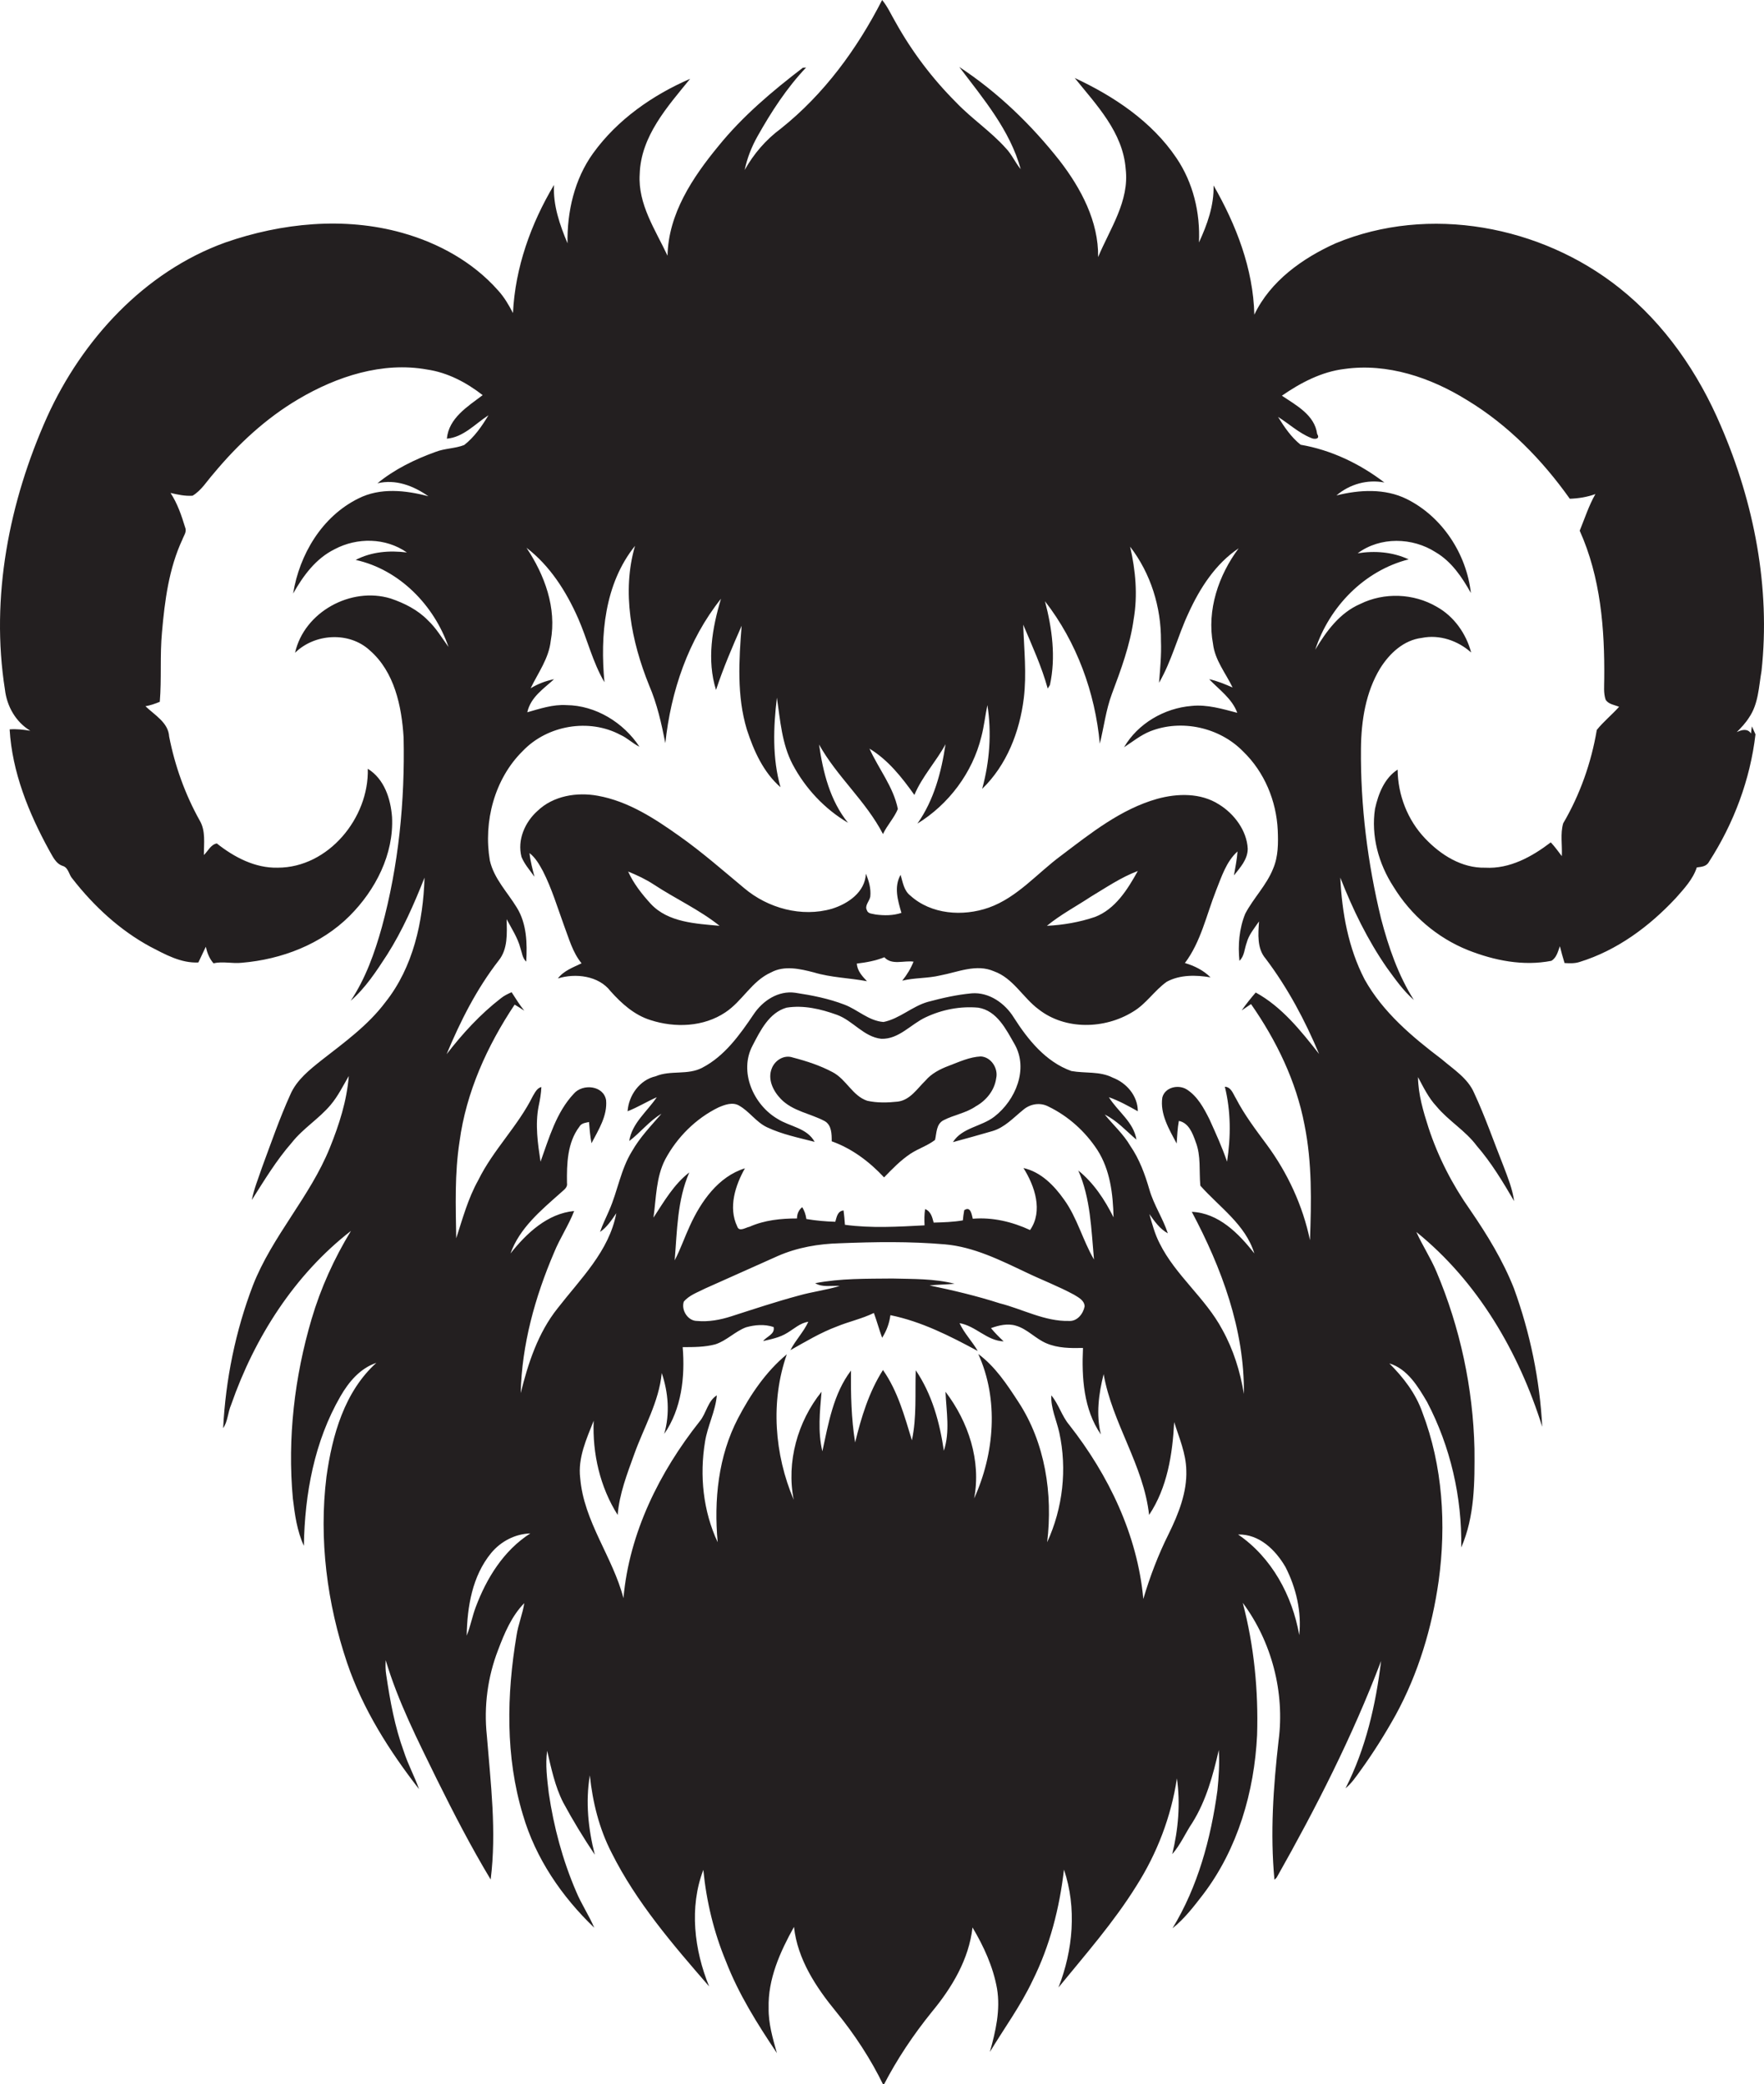
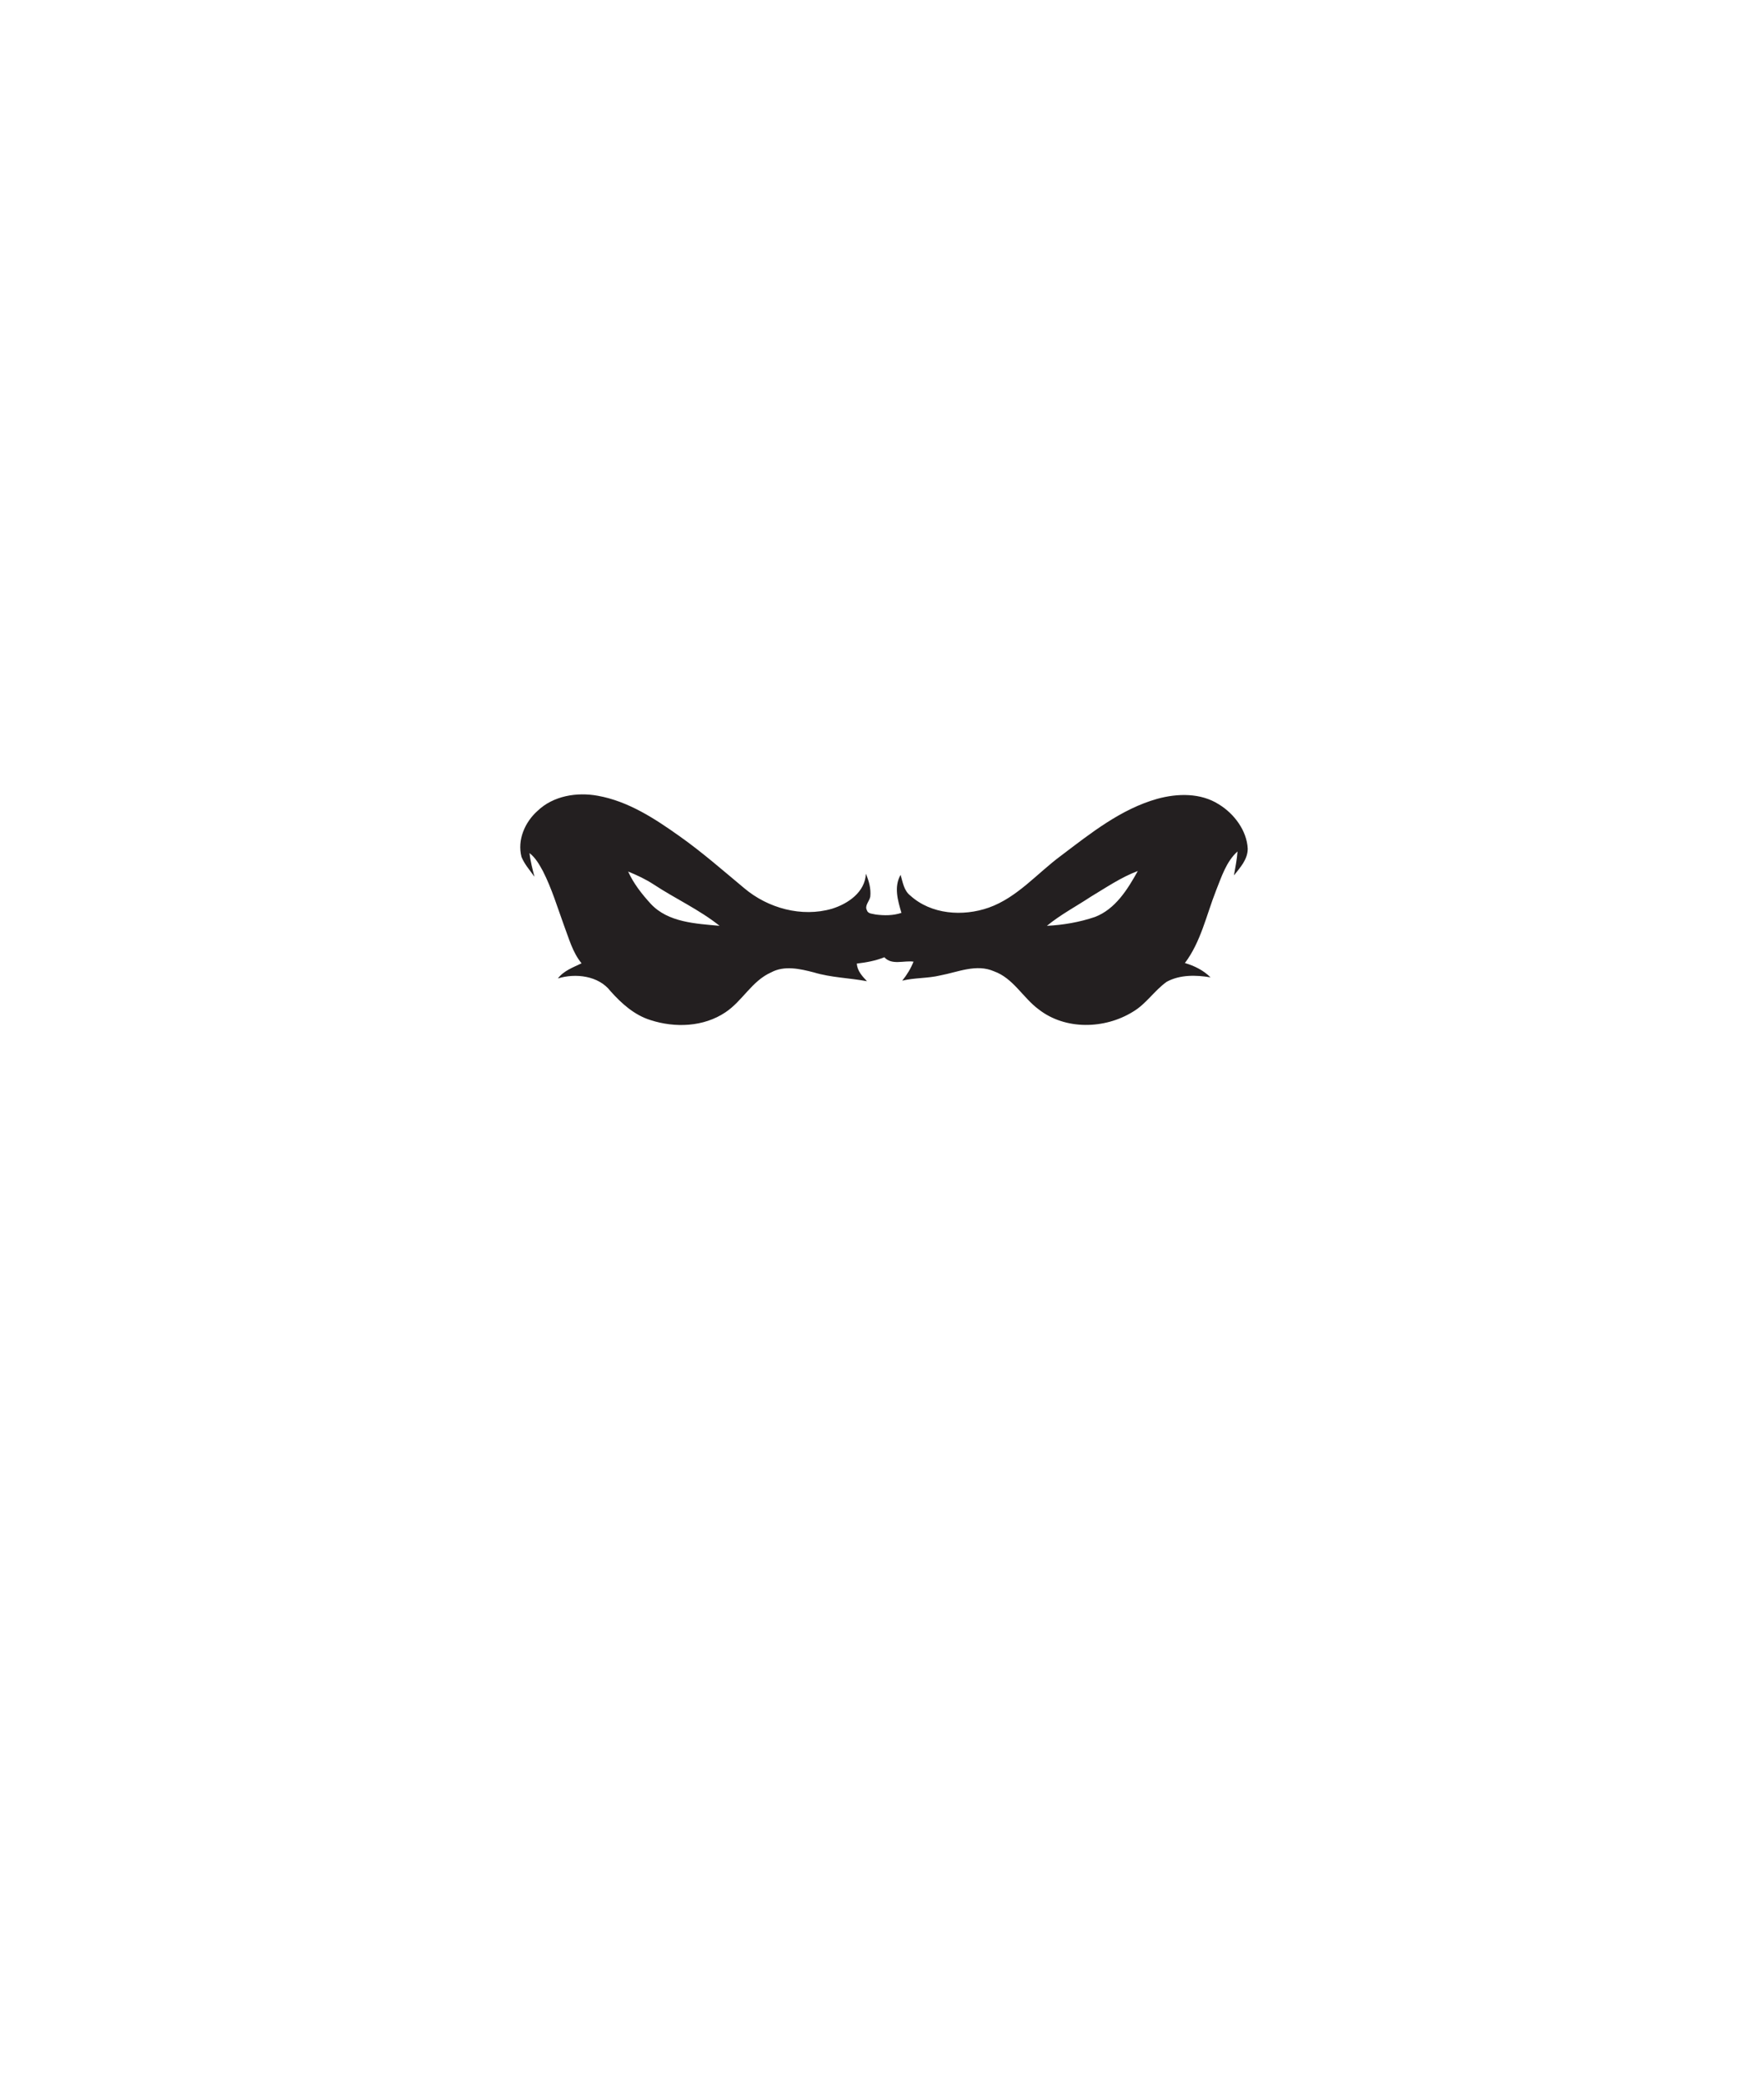
<svg xmlns="http://www.w3.org/2000/svg" version="1.1" id="Layer_1" x="0px" y="0px" viewBox="0 0 640.3 756.4" enable-background="new 0 0 640.3 756.4" xml:space="preserve">
  <g>
-     <path fill="#231F20" d="M639.4,243.5c3.3-30.2-2.7-61-14.7-88.8c-8.2-19.3-20.4-37.1-36.9-50.2c-28.4-22.6-69.1-30.3-103-16.2   c-12,5.4-23.7,13.7-29.5,25.9c-0.4-16.7-6.6-32.6-14.8-46.9c0.2,7.3-2.3,14.2-5.3,20.7c0.5-10.8-2.1-21.7-8.2-30.7   c-8.9-13.2-22.7-22.4-36.9-29c7.9,9.8,17.5,19.7,18.5,33c1.4,11.7-5.7,21.7-10,32c0.2-12.9-6.2-24.9-13.9-34.9   c-10.3-13.1-22.5-24.9-36.5-34.1c8.7,11.5,18.4,22.9,22.3,37.1c-2-2.4-3.2-5.3-5.3-7.5c-5.5-6.2-12.5-10.8-18.2-16.8   c-8.6-8.6-16-18.4-21.9-29c-1.6-2.7-2.9-5.7-4.9-8.1c-9.1,17.8-21.1,34.2-36.8,46.7c-5.4,4-9.8,9.1-13.1,15   c0.9-4.3,2.5-8.4,4.7-12.3c5-8.9,10.6-17.5,17.6-24.9c-0.3,0-0.9,0.1-1.2,0.1c-11.1,8.5-21.9,17.6-30.7,28.5   c-9.3,11.3-18.1,24.5-18.4,39.7c-4.4-9.4-10.8-18.7-10.1-29.6c0.4-13.8,10.1-24.5,18.3-34.6c-13.6,5.9-26.4,14.8-35.2,27   c-6.8,9.4-9.5,21.3-9.3,32.7c-2.8-6.7-5.3-13.8-4.9-21.2c-8.4,14.1-14.1,30-14.9,46.5c-1.5-2.9-3.2-5.8-5.4-8.2   c-9.1-10.3-21.6-17.2-34.8-20.9c-21-5.9-43.8-3.6-64.2,3.5c-29.4,10.6-52,35.3-64.7,63.3c-13.8,30.8-20.6,65.4-15.3,99   c0.7,6,3.9,11.7,9.2,14.9c-2.5-0.4-5-0.7-7.5-0.5c0.9,15.5,6.9,30.3,14.3,43.8c1.3,2.2,2.4,5,5.1,5.8c2,0.7,2.1,3.2,3.4,4.6   c7.7,9.9,17.2,18.7,28.3,24.7c5.4,2.8,11.1,6,17.4,5.7c0.9-1.9,1.8-3.8,2.7-5.7c0.5,2.2,1.3,4.3,2.8,6c3.4-0.8,6.9,0.2,10.3-0.2   c14.4-1.2,28.8-6.7,39.1-17c9.4-9.4,16.1-22.4,15.4-35.9c-0.5-6.6-2.8-13.8-8.8-17.5c0.5,17.8-14.3,35.9-32.7,35.9   c-8.2,0.2-15.8-3.8-22.1-8.8c-2.2,0.4-3.2,2.8-4.7,4.2c0-4.2,0.7-8.8-1.5-12.5c-5.3-9.5-9-19.8-11.1-30.5c-0.3-5.1-5.3-7.8-8.6-11   c1.8-0.3,3.5-0.9,5.2-1.6c0.7-8.4,0-16.8,0.8-25.3c1-11.4,2.5-23.1,7.4-33.6c0.5-1.4,1.7-2.8,1-4.4c-1.3-4.3-2.8-8.7-5.3-12.5   c2.6,0.6,5.3,1.2,8,1c3.2-1.9,5.2-5.3,7.6-8c8.8-10.6,19-20.1,30.9-27.1c13.9-8.2,30.4-13.6,46.6-10.7c7.5,1.1,14.3,4.7,20.2,9.3   c-5.4,4.1-12.3,8.3-13,15.8c6-0.5,10.3-5.4,15.1-8.5c-2.4,4-5.1,7.9-8.8,10.8c-3.3,1.3-7.1,1.2-10.4,2.5   c-7.5,2.7-14.9,6.3-21.1,11.4c6.6-1.6,13.1,0.9,18.5,4.7c-8.3-2.2-17.5-3.2-25.4,0.8c-13.2,6.5-21.4,20.3-23.7,34.5   c3.7-6.5,8.2-12.7,15.1-16.1c8.1-4.3,18.5-4.2,26.2,1.2c-6.3-0.8-12.8-0.3-18.6,2.7c15.9,3.5,28.5,16.5,33.7,31.6   c-2.4-3.3-4.5-6.9-7.5-9.7c-3.7-3.8-8.5-6.2-13.5-7.9c-14.4-4.4-31.4,4.9-34.7,19.7c7.1-7,19.6-7.8,27.1-0.9   c9,7.8,11.6,20.3,12.3,31.6c0.5,23.2-1.8,46.5-7.9,68.9c-2.6,9.3-5.9,18.6-11.3,26.7c5.4-4.7,9.3-10.7,13.2-16.7   c5.6-8.8,9.8-18.4,13.6-28c-0.5,15.9-4.1,32.5-14.2,45.2c-6.3,8.4-14.9,14.6-23.1,21c-4.4,3.5-9.1,7.2-11.4,12.5   c-3.9,8.6-7,17.6-10.3,26.5c-1.3,3.9-2.9,7.7-3.7,11.8c4.5-7.1,8.9-14.4,14.5-20.8c4.1-5.2,9.9-8.7,14.1-13.7   c2.7-3.2,4.5-6.9,6.6-10.5c-0.7,9-3.5,17.7-6.9,26.1c-7.2,17.8-20.9,32-27.9,49.9c-6.3,16.5-9.9,34.1-10.8,51.8   c1.7-2.4,1.7-5.8,2.9-8.5c8.5-24.4,23-47.2,43.5-63.1c-6.1,10-11,20.8-14.3,32c-6.2,21-8.8,43.2-6.8,65.1c0.7,5.8,1.5,11.8,4,17.2   c0.3-18.8,3.8-37.9,13.3-54.3c3-5.2,7.1-10.1,13-12.1c-11.6,10.5-16,26.3-18.1,41.3c-2.8,22.7,0.2,46,7.5,67.6   c5.7,16.8,15.3,31.9,26.1,45.8c-1.6-4.6-4-8.9-5.5-13.6c-3.3-9-5-18.4-6.4-27.8c-0.3-1.8-0.3-3.6-0.2-5.4   c4.5,15.1,11.7,29.2,18.6,43.3c6.1,12.3,12.4,24.5,19.5,36.3c2.2-17.5,0-35-1.4-52.4c-1.1-10.4,0.3-21.1,4.1-30.9   c2.3-6.1,4.9-12.3,9.5-17c-0.6,4-2.2,7.7-2.8,11.7c-3.6,21.5-4.1,44,2.3,65.1c4.6,15.8,14.1,29.7,25.9,41   c-1.9-4.5-4.7-8.6-6.6-13.2c-4.9-11.4-8.1-23.4-9.9-35.6c-0.6-5.1-1.3-10.3-0.6-15.4c1.5,6.3,2.8,12.8,5.8,18.7   c3.5,6.5,7.4,12.9,11.5,19c-2.4-9.4-3.4-19.2-1.8-28.8c1,9.7,3.4,19.4,7.9,28.1c9,18,22.3,33.4,35.4,48.5   c-5.4-13.2-7.3-28.7-2.1-42.3c1.1,11.4,3.8,22.6,8.2,33.2c4.6,11.9,11.4,22.7,18.5,33.3c-1.5-5.3-3.1-10.8-3-16.3   c-0.3-10.6,4.2-20.5,9.2-29.5c1.3,11.8,8,21.9,15.3,30.8c6.7,8.2,12.6,17.2,17.2,26.7c4.9-9.5,10.8-18.3,17.5-26.6   c7.3-8.8,13.5-19.1,14.8-30.7c4.1,6.9,7.5,14.3,8.9,22.2c1.3,7.8-0.5,15.5-2.6,23c5.2-8.6,11.2-16.8,15.5-25.9   c6.3-12.6,9.8-26.4,11.4-40.3c4.7,13.9,3.3,29.3-2,42.8c9.8-12,20.1-23.7,28.3-36.9c7.5-11.8,12.6-25.1,14.7-39   c1.3,9.2,0.5,18.5-1.7,27.5c3-3.4,4.8-7.7,7.3-11.4c5-8,7.5-17.2,9.6-26.4c0.3,4.9,0,9.8-0.5,14.7c-2.4,17.5-7.1,34.9-16.3,50   c4.4-3.5,7.8-8,11.2-12.4c12.5-16.5,18.5-37.2,19.5-57.7c0.5-16.2-1.1-32.4-5.2-48c10.5,14.1,15.3,32.5,13,50   c-1.9,16.7-3.1,33.6-1.5,50.5c0.2-0.2,0.6-0.6,0.8-0.8c14.3-25.3,27.6-51.4,37.9-78.6c-1.9,15.9-5.6,31.9-12.9,46.2   c2.2-1.8,3.8-4.2,5.4-6.4c4.7-6.5,8.9-13.2,12.8-20.2c8.2-15,13.2-31.7,15.6-48.6c2.8-20.4,1.5-41.8-5.9-61.2   c-2.4-6.9-6.9-12.7-12-17.8c6.6,2,10.4,8.4,13.7,14c8.5,16.2,12.7,34.6,12.4,52.8c4.9-11.2,4.9-23.8,4.8-35.8   c-0.5-22-5.2-44-13.8-64.3c-2.1-5-5.1-9.5-7.3-14.4c22.3,18,37.2,43.6,45.7,70.7c-0.9-17.1-4.4-34.1-10.3-50.3   c-4-10.1-9.7-19.4-15.8-28.3c-6.5-9.2-11.7-19.3-15.2-30c-1.9-5.9-3.7-12-3.8-18.3c2,3.7,3.8,7.5,6.7,10.6   c4.4,5.3,10.5,8.8,14.6,14.3c5.3,6.1,9.5,13.1,13.6,20.1c-0.6-4.4-2.3-8.6-3.9-12.8c-3.5-8.8-6.6-17.8-10.6-26.4   c-2.3-5.4-7.5-8.6-11.8-12.3c-10.7-8.1-21.4-17.1-28-29c-5.9-11.4-8.2-24.2-8.8-36.9c4.5,11.5,9.9,22.6,16.9,32.7   c3,4.1,5.9,8.3,9.8,11.7c-5.7-9-9.2-19.2-11.9-29.5c-4.9-20.2-7.5-41-7.3-61.8c0.1-10,1.7-20.4,7-29.1c3.4-5.4,8.5-10.2,15.1-11   c6.4-1.3,13.1,1,17.9,5.3c-1.8-6.8-6.2-13.1-12.5-16.6c-8.4-4.9-19.1-5.3-27.8-1c-7.4,3.2-12.3,9.9-16.3,16.6   c5.1-15.6,17.8-28.7,33.9-32.8c-5.8-2.7-12.3-3.2-18.5-2.2c8.2-6.1,19.9-5.8,28.3-0.4c5.8,3.4,9.6,9.1,12.8,14.8   c-1.6-14.2-10.4-27.7-23.3-34.1c-7.9-3.9-17.1-3.4-25.5-1.3c4.8-4.1,11.2-5.9,17.4-4.7c-8.9-6.8-19.3-11.8-30.4-13.7   c-3.4-2.7-5.9-6.4-8.2-10.1c4,2.5,7.5,5.8,11.9,7.6c1.1,0.6,3.6,0.6,2.3-1.4c-0.9-6.9-7.6-10.4-12.8-13.9   c6.8-4.7,14.4-8.7,22.7-9.7c15.6-2.2,31.3,3.1,44.5,11.3c14.9,9,27.3,21.7,37.3,35.8c3.1-0.1,6.3-0.6,9.3-1.7   c-2.4,4.2-3.9,8.9-5.7,13.3c7.6,16.9,9.1,35.6,8.9,53.9c0,2.5-0.3,5,0.5,7.4c1,1.7,3.2,1.9,4.9,2.6c-2.6,2.9-5.7,5.4-8.1,8.4   c-2,11.9-6.1,23.5-12.2,33.9c-1.1,3.8-0.3,7.9-0.5,11.9c-1.3-1.7-2.5-3.4-4-5c-6.8,5.2-14.9,9.7-23.8,9.2   c-8.5,0.2-16.1-4.6-21.8-10.6c-6.4-6.7-9.9-15.8-10-25c-4.8,3.1-7,8.8-8.2,14.2c-1.5,9.8,1.3,20,6.7,28.3c6.3,10.3,15.8,18.5,27,23   c9.6,3.8,20.1,5.9,30.3,3.9c1.9-1.1,2.4-3.4,3.1-5.3c0.5,2.1,1.1,4.1,1.7,6.1c1.8,0.1,3.7,0.2,5.5-0.4   c13.6-4.2,25.3-12.9,34.9-23.2c3-3.4,6.2-6.8,7.6-11.1c1.6-0.2,3.5-0.3,4.4-2c9-13.9,15-29.9,16.9-46.3l-1.3-2.9   c-0.1,0.7-0.3,2-0.3,2.6c-1.3-1.9-3.3-1.4-5.2-0.5c1.6-1.6,3.2-3.3,4.4-5.2C638.3,255.5,638.4,249.2,639.4,243.5z M172.7,583.2   c-1.3,3.4-1.9,7-3.3,10.4c0.2-10.5,2-21.6,8.9-30c3.5-4.2,8.6-6.9,14.2-7.1C182.8,562.7,176.6,572.8,172.7,583.2z M424.2,556.7   c-3.8,7.6-6.8,15.5-9.2,23.6c-2.1-23.2-12.6-45-26.9-63.2c-2.7-3.2-3.8-7.5-6.5-10.7c-0.2,4.7,1.9,9,2.9,13.5   c2.9,13.3,1.3,27.4-4.4,39.8c2.1-17.5-0.7-36.1-10.5-51c-4.1-6.3-8.4-12.8-14.5-17.3c7.5,16.5,5.9,36.1-1.5,52.4   c2.6-13.7-2.1-27.8-10.4-38.7c0.3,7.1,1.7,14.5-0.6,21.4c-1.5-10.3-4.3-20.5-10.2-29.2c-0.3,8.5,0.4,17-1.4,25.4   c-2.7-8.8-5.1-17.8-10.5-25.5c-5.1,8-7.9,17.2-10.1,26.3c-1.4-8.6-1.6-17.4-1.5-26.1c-6.4,8.4-8.2,19.2-10.4,29.3   c-1.7-7.1-0.9-14.4-0.3-21.6c-8.7,10.8-12.8,25.5-10.1,39.2c-7-16.5-8.5-35.7-2.5-52.8c-7.6,6.3-13.2,14.6-17.7,23.2   c-7.2,13.8-8.8,29.7-7.4,45c-5.3-11.3-6.6-24.2-4.6-36.4c0.9-5.8,3.8-11.1,4.3-16.9c-3.3,2-3.8,6.5-6.2,9.4   c-14.6,18.4-25.6,40.5-27.7,64.2c-3.9-15-14.4-27.8-15.7-43.6c-0.9-7.3,2.3-14.2,4.9-20.8c-0.5,11.9,2.3,24.1,8.7,34.2   c0.6-7.6,3.4-14.8,6-22c3.5-9.8,9-19,10-29.5c2.4,7.1,3,14.8,0.9,22.1c6.3-9.1,7.6-20.7,6.7-31.5c4,0,8,0,11.8-1   c4.1-1.3,7.2-4.7,11.2-6.2c3.2-0.9,6.7-1.2,10-0.1c0.6,2.6-2.5,3.4-3.8,5.1c3-0.7,6.1-1.3,8.8-3c2.5-1.5,4.7-3.6,7.6-4   c-1.7,3.7-4.6,6.6-6.5,10.3c5.5-3.1,11-6.4,16.9-8.6c4.4-1.8,9.1-2.8,13.4-4.9c1.1,3,1.9,6,3,9c1.6-2.5,2.6-5.2,3-8.2   c11.3,2.3,21.7,7.6,31.7,13c-2-3.5-4.9-6.4-6.6-10.1c5.9,1,9.9,6.4,16,6.6c-1.6-1.5-3.2-3.1-4.6-4.8c2.8-1,6-1.8,9-0.9   c4.2,1.2,7.1,4.7,11.1,6.4c4.2,1.8,8.8,1.8,13.3,1.7c-0.5,10.7,0.2,22.3,6.5,31.4c-1.8-7.2-0.8-14.8,1-21.9   c3.1,17.8,14.5,33,16.5,51.1c6.6-9.9,8.5-22,9.1-33.7c1.8,5.7,4.3,11.4,4.4,17.5C430.9,541.5,427.8,549.4,424.2,556.7z    M282.3,406.1c-8.8-5.1-14.2-17.2-9.1-26.7c2.8-5.4,6-11.9,12.3-13.7c6.2-1,12.5,0.5,18.3,2.6c5.8,2.1,9.7,8,16.1,8.7   c6.4,0.2,10.7-5.3,16.1-7.8c5.9-2.8,12.6-4.1,19.1-3.5c6.8,1.1,10.1,7.9,13.2,13.3c5.1,9,0.3,20.3-7.3,26.2   c-4.7,3.7-11.8,4-15.1,9.3c4.8-1.3,9.5-2.6,14.3-4c4.5-1.3,7.7-4.9,11.3-7.8c2.5-2.1,6.1-2.7,9.1-1.1c7.2,3.5,13.3,9,17.7,15.7   c4.7,7.3,5.7,16.1,5.9,24.5c-3.2-6.4-7.2-12.5-12.8-17c4.5,10.2,4.7,21.4,5.7,32.3c-4.1-7-6.1-15.2-10.9-21.8   c-3.6-5.1-8.4-10-14.7-11.4c4.1,6.5,7.2,15.6,2.4,22.5c-6.5-3-13.6-4.7-20.8-4.1c-0.4-1.4-0.7-4.7-3.1-3.1   c-0.2,1.2-0.4,2.4-0.5,3.7c-3.5,0.6-7,0.7-10.6,0.8c-0.5-1.9-1-4.1-3.1-4.9c-0.3,1.9-0.3,3.9-0.2,5.9c-9.6,0.5-19.3,1.1-28.9-0.2   c-0.1-1.8-0.3-3.5-0.5-5.2c-2.2,0.2-2.5,2.4-3,4.1c-3.5-0.1-7-0.4-10.5-1c-0.2-1.5-0.7-3-1.5-4.3c-1.3,1-1.9,2.5-1.9,4.1   c-5.8,0-11.8,0.6-17.2,3c-1.5,0.3-3.8,2-4.5-0.1c-3.3-6.9-0.7-14.9,2.8-21.1c-9.7,3-16,12.1-20,20.9c-1.9,4.1-3.4,8.5-5.5,12.5   c0.9-10.7,0.9-21.8,5.3-31.9c-5.6,4.3-9.2,10.6-13,16.4c1-7.1,0.9-14.7,4.3-21.2c4.3-8,11.1-14.8,19.3-18.8c2.3-1,5.1-2,7.4-0.7   c3.8,2.1,6.2,6,10.2,7.9c5.5,2.6,11.5,3.8,17.3,5.3C292.9,409.3,286.7,408.9,282.3,406.1z M323.9,464c-9.3,0.1-18.8-0.1-28,1.7   c2.7,1.6,5.9,0.8,8.9,1c-4.9,1.5-10,2.1-14.9,3.5c-8.2,2.2-16.3,4.9-24.4,7.5c-4,1.3-8.3,2.1-12.5,1.7c-3.3,0-5.8-3.9-4.8-7   c2-2.4,5.1-3.4,7.8-4.8c8.8-3.9,17.6-7.9,26.4-11.8c7.1-3.1,14.8-4.4,22.5-4.6c12.7-0.5,25.4-0.7,38.1,0.4   c10.4,0.9,20,5.7,29.3,10.1c5.8,2.8,11.9,5.1,17.6,8.2c1.6,1,3.7,2,3.8,4.2c-0.5,2.7-2.7,5.5-5.7,5.3c-8.8,0.2-16.8-4.3-25.1-6.4   c-8.4-2.7-16.9-4.7-25.5-6.5c3-0.3,6.1-0.3,9.1-0.6C339.1,464,331.4,464.2,323.9,464z M471.6,593.4c-2.5-14.3-10-28.2-22.2-36.5   c7.7-0.2,13.6,5.6,17.2,11.8C470.5,576.3,472.5,585,471.6,593.4z M463.8,301.3c0.2,4.7,0.2,9.6-1.7,14c-2.4,6-7.1,10.6-10.1,16.3   c-2.2,5.4-2.7,11.4-2.1,17.1c1.8-1.7,1.8-4.3,2.6-6.5c0.8-3,2.8-5.3,4.5-7.8c-0.3,4.5-0.8,9.8,2.4,13.5c8,10.6,14.3,22.4,19.4,34.6   c-6.6-8.4-13.5-17.1-23-22.3c-1.8,2.1-3.5,4.2-5.1,6.5c1.1-0.8,2.3-1.5,3.4-2.3c9.2,13.2,16.4,28,19.4,43.8   c2.8,13.8,2.5,27.9,2,41.9c-2.6-12.5-8.1-24.4-15.7-34.7c-4-5.4-8.1-10.8-11.2-16.8c-1-1.6-1.7-4.1-4-4.2   c2.2,8.9,2.2,18.1,0.8,27.2c-1.8-5.3-4.1-10.3-6.4-15.4c-2-4-4.3-8.3-8.2-10.8c-3-1.9-7.9-0.9-8.9,2.9c-0.9,6,2.5,11.6,5.2,16.7   c0.2-2.8,0.3-5.5,0.8-8.2c3.6,0.7,5,4.5,6.1,7.6c2,5.1,1.2,10.6,1.7,15.9c6.9,7.8,16.4,14.1,19.6,24.6c-5.6-7.2-13-14.7-22.7-15.1   c10.8,20.3,19.2,42.8,18.9,66.1c-1.3-8.1-3.8-16.1-7.8-23.3c-6.1-11.5-17-19.7-22.8-31.4c-1.7-3.3-2.7-7-3.7-10.6   c1.9,2.7,3.8,5.4,6.7,7c-1.8-5.5-5.1-10.3-6.7-15.9c-1.6-5.5-3.6-11-6.9-15.8c-2.5-4.3-6.2-7.6-9.3-11.4c4.5,2.2,7.8,6,11.5,9.1   c-1-6.4-6.8-10.2-10-15.4c3.7,1.3,7.1,3.2,10.5,5.1c0-5.6-4.1-10.3-9.1-12.2c-4.7-2.4-10-1.5-15-2.4c-9.3-3.3-15.8-11.4-20.9-19.4   c-3.2-5.2-9-9.3-15.3-8.8c-5.4,0.5-10.7,1.7-15.9,3.1c-5.7,1.6-10.2,6.1-16.1,7.3c-5.4-0.4-9.4-4.5-14.2-6.3   c-5.7-2.2-11.8-3.4-17.8-4.3c-6.2-0.9-11.9,2.9-15.2,7.9c-5,7.4-10.5,15.1-18.6,19.3c-5.3,2.8-11.5,0.8-16.9,3.1   c-5.8,1.3-9.8,6.9-10.2,12.7c3.6-1.4,7-3.5,10.6-5.1c-3.5,5.2-9,9.4-10,15.9c4.1-3.1,7.3-7.3,11.7-9.9c-3.8,4.4-7.8,8.5-10.7,13.6   c-4.1,6.6-5.2,14.5-8.3,21.5c-1.1,2.6-2.4,5.1-3.3,7.8c2.5-1.7,4.2-4.3,5.9-6.8c-2.6,13.8-13,23.8-21.3,34.5   c-7.1,8.9-10.7,19.9-13.4,30.8c0.4-17.6,5.2-34.9,12.1-51c2.1-5.2,5.3-9.9,7.3-15.1c-9.7,0.9-17.3,8.1-23.1,15.4   c3.3-9.2,11-15.6,18.1-21.9c1-1,2.7-1.9,2.4-3.6c-0.1-7,0.1-14.7,4.5-20.5c0.7-1.3,2.2-1.4,3.5-1.7c0.2,2.6,0.4,5.1,0.9,7.7   c2.5-4.8,5.8-9.9,5.3-15.6c-0.9-5.4-8.5-6.1-11.7-2.4c-6.4,6.8-9,16.1-12.1,24.7c-1-6.6-2-13.4-0.7-20.1c0.5-2.3,0.9-4.6,1-7   c-1.6,0.4-2.3,2-3.1,3.3c-5.4,10.9-14.4,19.5-19.8,30.5c-3.7,6.6-5.7,14-8,21.1c-0.2-11.7-0.6-23.5,1.2-35.1   c2.4-17.9,10-34.7,20-49.7c1.2,0.7,2.3,1.4,3.5,2.2c-1.7-2.1-3.1-4.4-4.6-6.7c-1.4,0.6-2.8,1.3-3.9,2.2   c-7.5,5.8-13.9,12.8-19.7,20.3c5-12,10.9-23.7,18.9-34c3.4-4.2,3-9.9,2.9-15c1.8,3.4,4,6.7,5,10.5c0.6,1.7,0.7,3.6,2.1,4.9   c0.4-6.6,0.2-13.8-3.4-19.6c-3.4-5.6-8.3-10.5-9.8-17.1c-2.4-14.1,1.7-29.7,12-39.8c8.9-9.3,24-11.9,35.4-5.8   c2.5,1.1,4.4,3.1,6.9,4.3c-5.8-8.8-15.9-15-26.5-15.1c-4.9-0.3-9.6,1.3-14.2,2.6c1.2-5.5,5.9-8.5,9.7-12c-3,0.6-5.9,1.7-8.5,3.3   c2.7-5.6,6.6-10.8,7.3-17.2c2.2-12-2.2-23.9-8.8-33.8c8.5,6.5,14.4,15.8,18.7,25.5c3.4,7.7,5.3,16,9.6,23.3   c-1.6-17,0-35.7,11.1-49.5c-4.9,16.8-1.3,34.7,5.1,50.6c2.9,6.7,4.5,13.9,5.9,21c2-18.8,8.3-37.5,20.2-52.4   c-3.2,10.6-5.2,22.3-1.8,33.1c2.6-7.9,5.9-15.6,9.3-23.3c-1,12.5-1.8,25.5,1.9,37.7c2.5,7.7,6,15.5,12.2,20.9   c-3-10.6-2.6-21.8-1.3-32.5c1.2,8.2,1.8,16.8,5.7,24.2c4.6,8.7,11.6,16.2,20.1,21.2c-6.5-8-9.1-18.4-10.5-28.4   c6.5,11.7,17,20.5,23.2,32.5c1.5-3.2,4.1-5.9,5.4-9.1c-1.6-8-7-14.6-10.3-21.9c6.8,4.1,11.8,10.5,16.3,16.8   c2.8-6.7,7.9-12.1,11.3-18.4c-1.5,10.1-4.2,20.3-10.2,28.8c11.4-7,20-18.5,23.2-31.5c1-3.8,1.4-7.7,2.2-11.5   c1.6,10.1,0.8,20.6-1.9,30.4c8.9-8.6,13.6-20.7,15.1-32.8c1.1-8.9,0.1-17.9-0.2-26.8c3.2,7.6,6.7,15.2,8.9,23.2   c0.2-0.3,0.6-1,0.8-1.3c2.2-10.1,0.8-20.5-1.8-30.4c11.5,14.8,18.2,33.1,19.9,51.7c1.5-6,2.2-12.2,4.4-18.1   c3.3-8.8,6.6-17.7,7.9-27.1c1.5-8.7,0.7-17.7-1.3-26.3c7.5,9.7,11.3,22,11.2,34.2c0.2,5.1-0.3,10.1-0.7,15.2   c4.6-7.9,6.8-17,10.7-25.3c4.1-9,9.8-17.9,18.2-23.5c-7.3,9.8-11.6,22.4-9.3,34.7c0.7,5.9,4.6,10.6,7.1,15.8   c-2.8-1.2-5.6-2.4-8.5-3c3.6,3.8,8.3,7,10.2,12.2c-5.4-1.4-10.9-3.1-16.6-2.5c-9.9,0.8-19.5,6.4-24.5,15c3.1-2,6-4.4,9.5-5.8   c11.4-4.5,25.2-1.4,33.7,7.3C459,280.2,463.3,290.7,463.8,301.3z" />
    <path fill="#231F20" d="M442.4,291.9c-6.6-4.2-15-4-22.3-2c-13.2,3.7-24.2,12.5-34.9,20.6c-8.7,6.4-15.9,15.2-26.3,18.9   c-9.4,3.3-20.9,2.5-28.5-4.4c-2.3-1.8-2.7-4.8-3.5-7.5c-2.5,4.4-1,9.3,0.3,13.8c-3,1-6.2,1-9.3,0.6c-1.1-0.3-2.8-0.2-3.2-1.5   c-1-1.7,0.9-3.3,1.2-5c0.3-2.9-0.5-5.7-1.6-8.3c-0.3,6.7-6.5,10.9-12.3,12.7c-11,3.2-23.3-0.2-31.9-7.5c-7.7-6.4-15.2-13-23.4-18.8   c-9-6.4-18.6-12.7-29.7-14.7c-7.6-1.4-16.2,0-21.9,5.5c-4.6,4.1-7.4,10.6-5.8,16.7c1.1,2.7,3.1,4.9,4.7,7.2   c-0.7-2.8-1.5-5.7-1.8-8.6c2.2,1.7,3.6,4.2,4.9,6.6c3.2,6.3,5.2,13,7.6,19.6c1.8,4.7,3.1,9.8,6.4,13.8c-3.1,1.5-6.5,2.7-8.6,5.5   c6.4-2,14.8-1,19.1,4.6c4,4.5,8.7,8.7,14.5,10.5c8.9,2.9,19.3,2.5,27.2-2.8c6.2-4.1,9.6-11.4,16.6-14.5c4.8-2.6,10.5-1.3,15.5,0   c6.3,1.9,12.9,2,19.3,3.2c-1.7-1.8-3.5-3.7-3.7-6.4c3.4-0.4,6.8-1,10-2.3c2.7,3,7.1,1.1,10.6,1.6c-1,2.5-2.4,4.8-4.1,6.9   c4.5-1.1,9.2-0.8,13.8-1.9c6.4-1.2,13.1-4.3,19.5-1.5c7,2.5,10.5,9.6,16.2,13.8c9.7,7.6,24,7.2,34.2,0.9c4.8-2.8,7.8-7.7,12.3-10.9   c4.8-2.6,10.6-2.5,15.9-1.6c-2.6-2.6-5.9-4.2-9.3-5.2c5.8-7.7,7.8-17.4,11.3-26.3c2-5,3.7-10.5,7.8-14.2c-0.2,2.9-0.8,5.8-1.3,8.7   c2.3-2.9,5-5.8,5-9.7C452.6,301.5,448,295.3,442.4,291.9z M236.2,328c-3.2-3.5-6.2-7.3-8.2-11.7c3.2,1.3,6.4,2.8,9.3,4.7   c7.9,5.2,16.5,9.1,23.9,15C252.6,335.2,242.5,334.8,236.2,328z M397.4,332.8c-5.6,1.9-11.5,2.9-17.4,3.2c5-4.1,10.7-7.1,16-10.6   c5.5-3.3,10.9-7,17-9.3C409.3,322.8,404.8,330,397.4,332.8z" />
-     <path fill="#231F20" d="M301.9,414.2c7.3,2.6,13.7,7.4,19,13.1c3-3.1,6-6.2,9.6-8.6c2.9-1.9,6.2-2.9,8.9-5c0.6-2.5,0.4-5.7,3-7.1   c3.8-2,8.2-2.6,11.8-5.1c3.8-2.1,6.8-5.8,7.4-10.2c0.8-3.5-1.8-7.7-5.6-7.9c-4.1,0.2-7.9,2-11.6,3.4c-3.2,1.2-6.3,2.8-8.5,5.4   c-3,2.9-5.5,7-10,7.6c-3.7,0.4-7.5,0.5-11.1-0.3c-5.4-1.8-7.6-7.8-12.6-10.4c-4.5-2.4-9.4-4-14.4-5.3c-3.1-1.1-6.4,0.9-7.6,3.8   c-1.7,4,0.4,8.3,3.2,11.2c4.3,4.5,10.8,5.3,16,8.1C301.9,408.4,301.9,411.6,301.9,414.2z" />
  </g>
</svg>